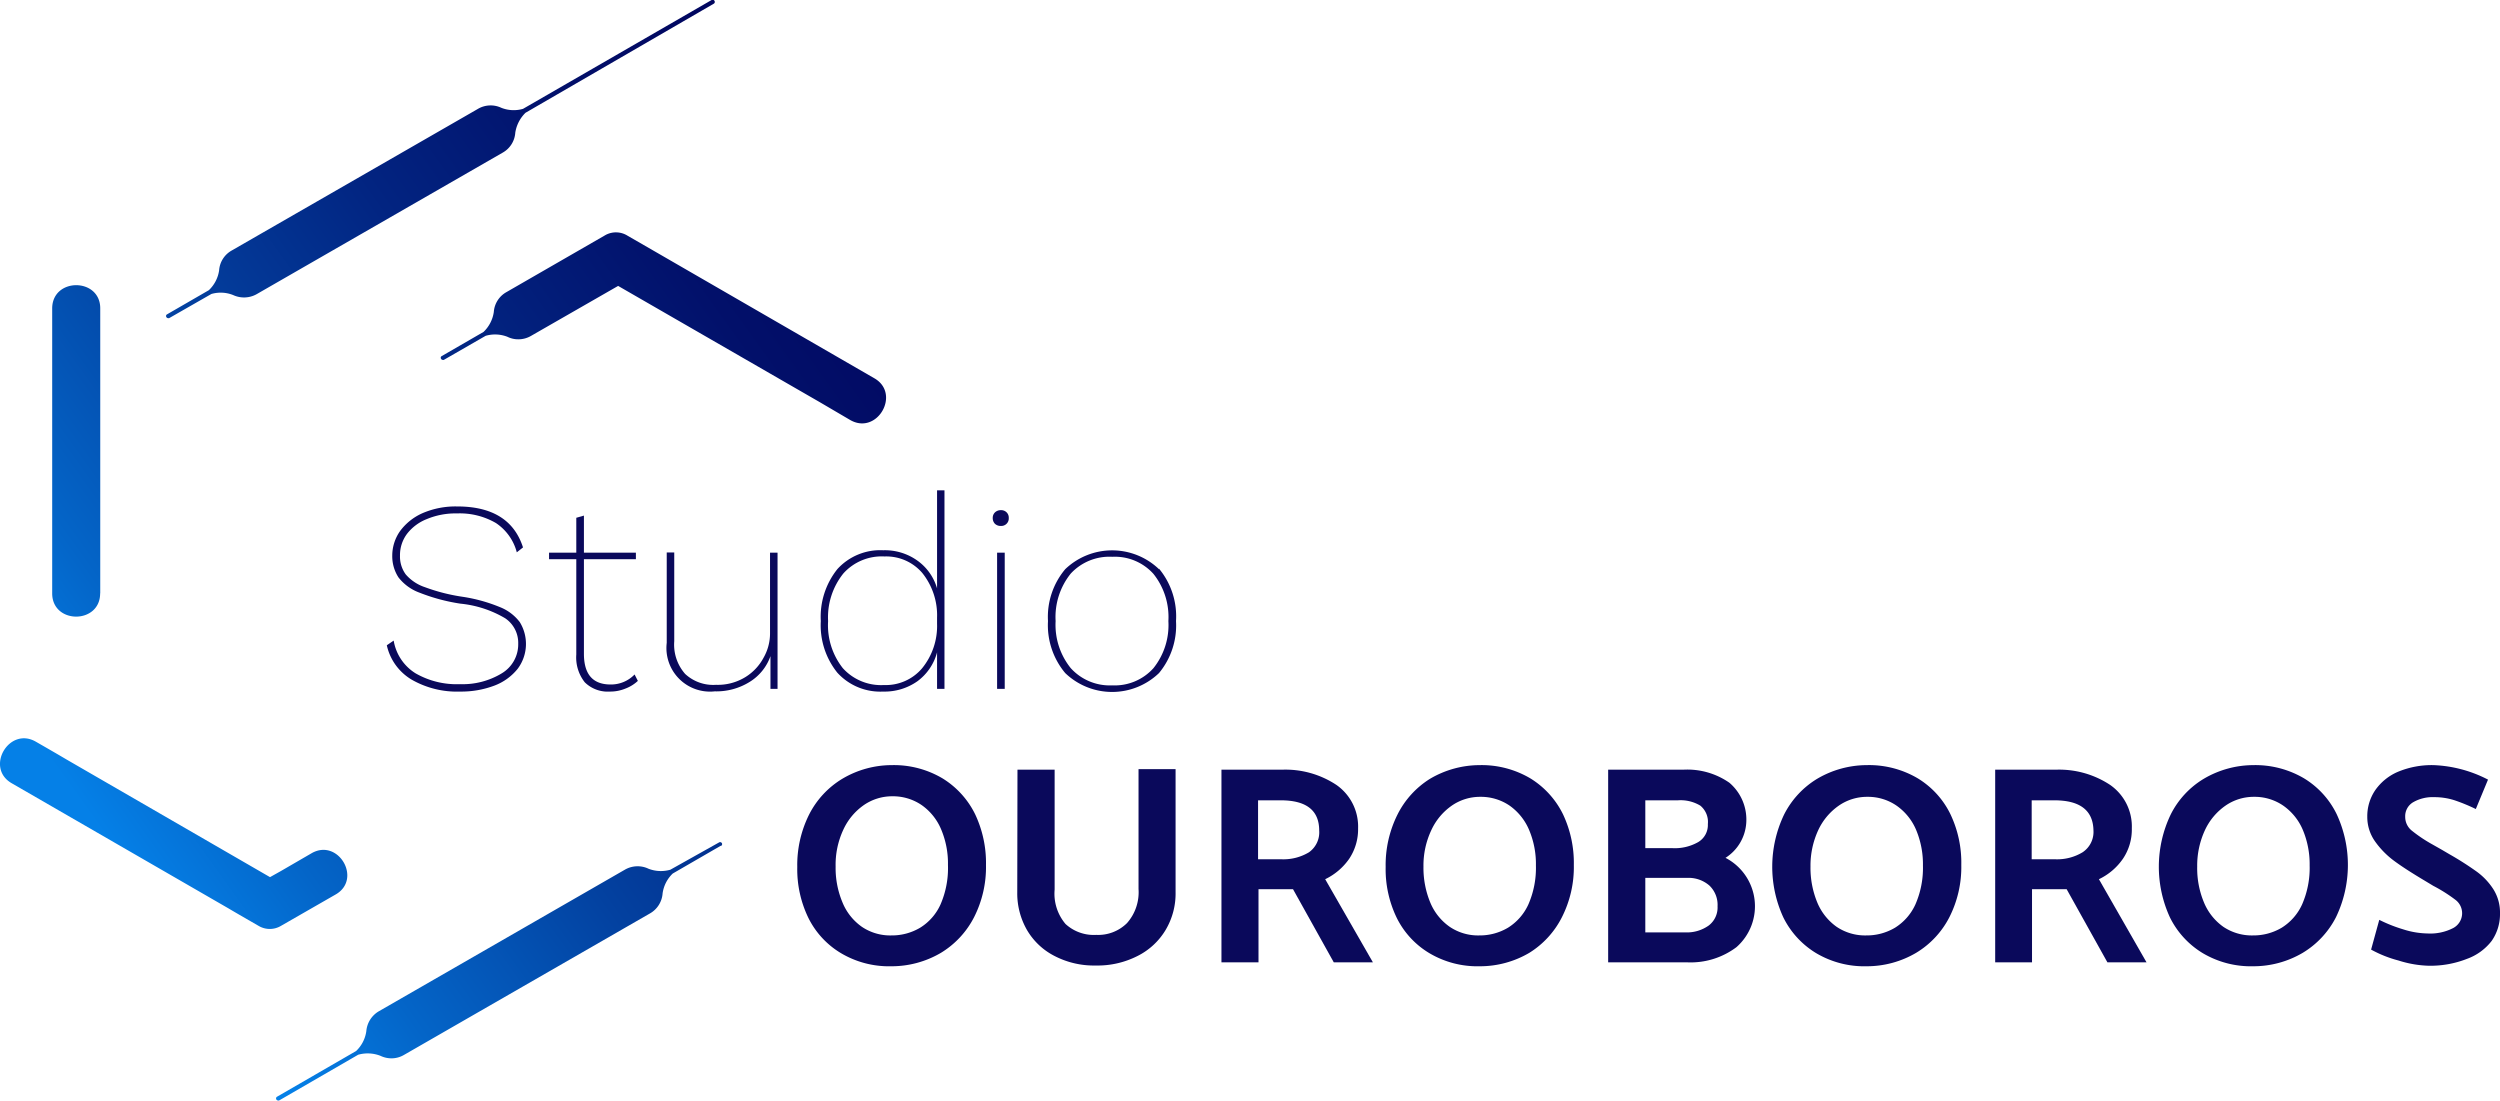
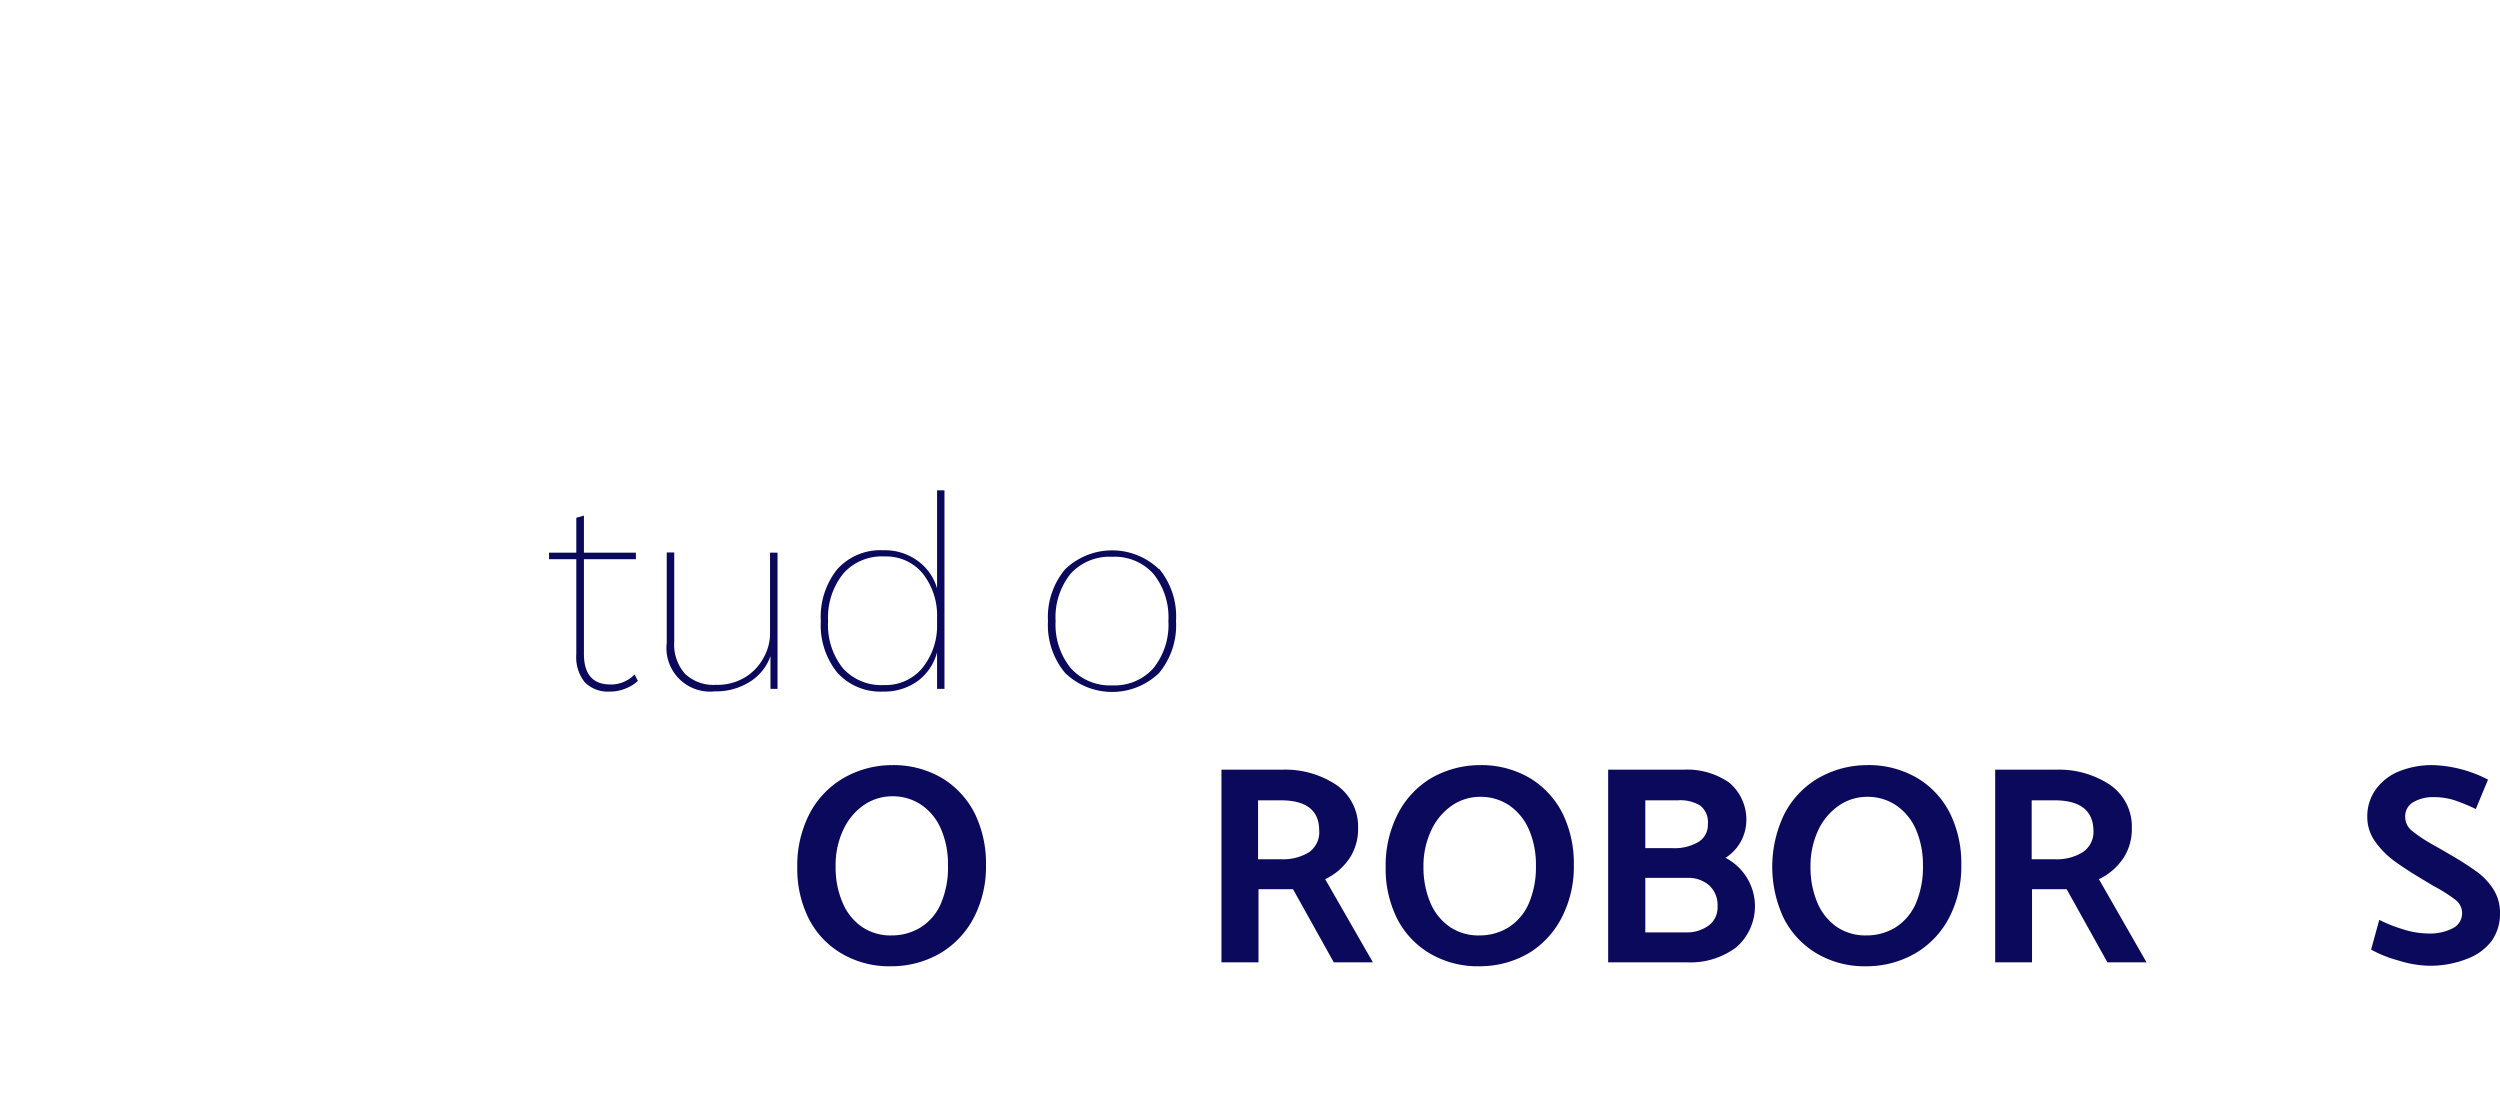
<svg xmlns="http://www.w3.org/2000/svg" viewBox="0 0 229.44 101.05">
  <defs>
    <style>.cls-1{fill:url(#linear-gradient);}.cls-2{fill:#0a095b;}</style>
    <linearGradient id="linear-gradient" x1="7.24" y1="73.45" x2="95.98" y2="9.74" gradientUnits="userSpaceOnUse">
      <stop offset="0" stop-color="#0580e7" />
      <stop offset="0.12" stop-color="#0465c8" />
      <stop offset="0.31" stop-color="#0341a0" />
      <stop offset="0.5" stop-color="#022481" />
      <stop offset="0.68" stop-color="#02106a" />
      <stop offset="0.85" stop-color="#01045d" />
      <stop offset="1" stop-color="#010058" />
    </linearGradient>
  </defs>
  <g id="Calque_2" data-name="Calque 2">
    <g id="Layer_1" data-name="Layer 1">
-       <path class="cls-1" d="M9.2,54.46V28.3c0-2.83-4.4-2.84-4.41,0V54.46c0,2.84,4.4,2.84,4.4,0ZM65.49.35l-17.26,10a3.24,3.24,0,0,0-.94,1.83A2.27,2.27,0,0,1,46.15,14L23.55,27a2.37,2.37,0,0,1-2.15.08,3.08,3.08,0,0,0-2-.1L15.52,29.2a.16.16,0,0,1-.09,0,.18.18,0,0,1-.16-.1.17.17,0,0,1,.06-.25l3.84-2.22a3.12,3.12,0,0,0,.94-1.82A2.27,2.27,0,0,1,21.25,23l22.6-13A2.3,2.3,0,0,1,46,9.89a3.08,3.08,0,0,0,2,.1L65.31,0a.17.17,0,0,1,.25.06A.19.19,0,0,1,65.49.35Zm.64,77.28-4.39,2.54A3.11,3.11,0,0,0,60.81,82a2.3,2.3,0,0,1-1.14,1.82l-22.6,13a2.26,2.26,0,0,1-1.15.31,2.32,2.32,0,0,1-1-.23,3.21,3.21,0,0,0-2.05-.1L25.61,101a.16.16,0,0,1-.09,0,.19.19,0,0,1-.16-.1.18.18,0,0,1,.07-.25l7.25-4.19a3.09,3.09,0,0,0,.94-1.83,2.34,2.34,0,0,1,1.15-1.82l22.59-13a2.33,2.33,0,0,1,2.16-.08,3.14,3.14,0,0,0,2,.09L66,77.31a.18.18,0,1,1,.18.32Zm-37.54.68-2.81,1.63-1,.56L6.1,69.7c-.93-.55-1.87-1.09-2.81-1.63-2.46-1.42-4.68,2.39-2.22,3.81L20.92,83.34c.93.55,1.87,1.09,2.81,1.63a2,2,0,0,0,2.06,0h0l0,0,5-2.87C33.27,80.7,31.05,76.89,28.59,78.31ZM80.25,34.72,60.4,23.25l-2.81-1.62a2,2,0,0,0-2-.07l-9.13,5.26a2.27,2.27,0,0,0-1.14,1.81,3.15,3.15,0,0,1-.94,1.83l-3.84,2.22a.17.17,0,0,0-.06.25.18.18,0,0,0,.16.1.16.16,0,0,0,.09,0l3.84-2.21a3.11,3.11,0,0,1,2,.09,2.22,2.22,0,0,0,1,.23,2.29,2.29,0,0,0,1.16-.31l8-4.59L75.22,36.9,78,38.53C80.49,40,82.71,36.14,80.25,34.72Z" />
-       <path class="cls-2" d="M48,50.24l-.57.45A4.64,4.64,0,0,0,45.51,48a6.6,6.6,0,0,0-3.57-.88,6.81,6.81,0,0,0-2.77.52A4.26,4.26,0,0,0,37.35,49a3.26,3.26,0,0,0-.64,2,2.77,2.77,0,0,0,.53,1.72A4,4,0,0,0,39,53.89a17,17,0,0,0,3.45.88,14.65,14.65,0,0,1,3.41.94,4.25,4.25,0,0,1,1.84,1.38,3.81,3.81,0,0,1-.19,4.29,5,5,0,0,1-2.13,1.54,8.59,8.59,0,0,1-3.15.55,8.35,8.35,0,0,1-4.44-1.09,4.89,4.89,0,0,1-2.29-3.16l.63-.43a4.38,4.38,0,0,0,2,3,7.58,7.58,0,0,0,4.1,1,6.91,6.91,0,0,0,3.83-1,3.1,3.1,0,0,0,1.5-2.72,2.72,2.72,0,0,0-1.2-2.33,10,10,0,0,0-4.11-1.34,17.12,17.12,0,0,1-3.73-1,4.33,4.33,0,0,1-1.95-1.41A3.56,3.56,0,0,1,36,51a3.92,3.92,0,0,1,.71-2.25,5.13,5.13,0,0,1,2.06-1.65,7.61,7.61,0,0,1,3.16-.62Q46.79,46.47,48,50.24Z" />
      <path class="cls-2" d="M58.54,62.49a3.44,3.44,0,0,1-1.13.7,3.67,3.67,0,0,1-1.45.28,3,3,0,0,1-2.29-.85,3.67,3.67,0,0,1-.78-2.55V51.32h-2.5v-.6h2.5v-3.2l.7-.2v3.4h4.77v.6H53.59V60c0,1.88.81,2.82,2.45,2.82a3,3,0,0,0,2.2-.92Z" />
      <path class="cls-2" d="M71.36,50.72v12.5h-.65l0-3a4.55,4.55,0,0,1-1.89,2.35,5.78,5.78,0,0,1-3.22.88A4,4,0,0,1,61.19,59v-8.3h.69v8.15a4.06,4.06,0,0,0,1,3,3.78,3.78,0,0,0,2.84,1,4.84,4.84,0,0,0,2.69-.71,4.67,4.67,0,0,0,1.68-1.8,4.49,4.49,0,0,0,.58-2.16V50.72Z" />
      <path class="cls-2" d="M86.68,45V63.22H86l0-3.35a4.83,4.83,0,0,1-1.8,2.65,5.23,5.23,0,0,1-3.15.95,5.33,5.33,0,0,1-4.2-1.73A6.94,6.94,0,0,1,75.33,57a7,7,0,0,1,1.53-4.78,5.32,5.32,0,0,1,4.2-1.72,5.13,5.13,0,0,1,3.12.94A4.75,4.75,0,0,1,86,54V45ZM84.62,61.34A6.15,6.15,0,0,0,86,57.24v-.55a6.21,6.21,0,0,0-1.36-4.11,4.35,4.35,0,0,0-3.46-1.51,4.73,4.73,0,0,0-3.78,1.56A6.43,6.43,0,0,0,76,57a6.35,6.35,0,0,0,1.35,4.32,4.73,4.73,0,0,0,3.78,1.55A4.37,4.37,0,0,0,84.62,61.34Z" />
-       <path class="cls-2" d="M91.31,48.07a.74.74,0,0,1-.2-.53.69.69,0,0,1,.21-.52.77.77,0,0,1,.54-.2.7.7,0,0,1,.52.2.68.68,0,0,1,.2.52.69.69,0,0,1-.72.73A.76.76,0,0,1,91.31,48.07Zm.9,15.15h-.7V50.72h.7Z" />
      <path class="cls-2" d="M106.37,52.19A6.86,6.86,0,0,1,107.93,57a6.85,6.85,0,0,1-1.56,4.77,6.21,6.21,0,0,1-8.61,0A6.84,6.84,0,0,1,96.18,57a6.8,6.8,0,0,1,1.58-4.76,6.22,6.22,0,0,1,8.61,0Zm-8.1.45A6.36,6.36,0,0,0,96.88,57a6.33,6.33,0,0,0,1.39,4.32,4.83,4.83,0,0,0,3.81,1.58,4.77,4.77,0,0,0,3.78-1.58A6.33,6.33,0,0,0,107.23,57a6.35,6.35,0,0,0-1.37-4.33,4.76,4.76,0,0,0-3.78-1.57A4.83,4.83,0,0,0,98.27,52.64Z" />
      <path class="cls-2" d="M81.84,70.22a8.75,8.75,0,0,1,4.65,1.21,8,8,0,0,1,3,3.29,10.45,10.45,0,0,1,1,4.66,10.16,10.16,0,0,1-1.09,4.79,8.18,8.18,0,0,1-3.05,3.28,8.92,8.92,0,0,1-4.54,1.23,8.63,8.63,0,0,1-4.64-1.21,7.8,7.8,0,0,1-3-3.27,10.24,10.24,0,0,1-1-4.64,10.36,10.36,0,0,1,1.08-4.79,8.12,8.12,0,0,1,3.06-3.3A8.91,8.91,0,0,1,81.84,70.22Zm-5.15,9.31a8.15,8.15,0,0,0,.63,3.29,5.07,5.07,0,0,0,1.78,2.24,4.65,4.65,0,0,0,2.71.79,5.07,5.07,0,0,0,2.64-.71A4.84,4.84,0,0,0,86.32,83,8.36,8.36,0,0,0,87,79.38a8,8,0,0,0-.62-3.25,5.14,5.14,0,0,0-1.79-2.24,4.66,4.66,0,0,0-2.71-.81,4.57,4.57,0,0,0-2.59.8,5.59,5.59,0,0,0-1.89,2.26A7.61,7.61,0,0,0,76.69,79.53Z" />
-       <path class="cls-2" d="M93.38,70.64h3.41v11a4.3,4.3,0,0,0,1,3.16,3.83,3.83,0,0,0,2.82,1,3.75,3.75,0,0,0,2.82-1.08,4.27,4.27,0,0,0,1.06-3.13v-11h3.4V81.9a6.53,6.53,0,0,1-.91,3.44,6.26,6.26,0,0,1-2.57,2.39,8.07,8.07,0,0,1-3.85.88,7.83,7.83,0,0,1-3.79-.88,6.17,6.17,0,0,1-2.53-2.4,6.74,6.74,0,0,1-.88-3.43Z" />
      <path class="cls-2" d="M112.1,88.32V70.64h5.54a8.47,8.47,0,0,1,5,1.39,4.66,4.66,0,0,1,2,4,4.87,4.87,0,0,1-.82,2.79,5.66,5.66,0,0,1-2.2,1.87L126,88.32h-3.59l-3.74-6.71h-3.17v6.71Zm5.44-14.87h-2.08v5.41h2.13a4.55,4.55,0,0,0,2.54-.64,2.24,2.24,0,0,0,.94-2Q121.07,73.45,117.54,73.45Z" />
      <path class="cls-2" d="M135.79,70.22a8.78,8.78,0,0,1,4.65,1.21,8,8,0,0,1,3,3.29,10.45,10.45,0,0,1,1,4.66,10.16,10.16,0,0,1-1.09,4.79,8.18,8.18,0,0,1-3,3.28,8.92,8.92,0,0,1-4.54,1.23,8.63,8.63,0,0,1-4.64-1.21,7.8,7.8,0,0,1-3-3.27,10.24,10.24,0,0,1-1-4.64,10.36,10.36,0,0,1,1.08-4.79,8.17,8.17,0,0,1,3-3.3A9,9,0,0,1,135.79,70.22Zm-5.15,9.31a8.32,8.32,0,0,0,.62,3.29,5.08,5.08,0,0,0,1.79,2.24,4.65,4.65,0,0,0,2.71.79,5.07,5.07,0,0,0,2.64-.71A4.9,4.9,0,0,0,140.27,83a8.36,8.36,0,0,0,.69-3.57,8,8,0,0,0-.62-3.25,5.21,5.21,0,0,0-1.79-2.24,4.68,4.68,0,0,0-2.71-.81,4.55,4.55,0,0,0-2.59.8,5.59,5.59,0,0,0-1.89,2.26A7.61,7.61,0,0,0,130.64,79.53Z" />
      <path class="cls-2" d="M154.85,88.32h-7.26V70.64h6.87a6.75,6.75,0,0,1,4.26,1.2,4.44,4.44,0,0,1,1.54,3.74,4.12,4.12,0,0,1-1.9,3.15,5,5,0,0,1,1,8.2A7,7,0,0,1,154.85,88.32ZM154,73.45h-3v4.39h2.49a4.33,4.33,0,0,0,2.37-.56,1.82,1.82,0,0,0,.88-1.65,1.93,1.93,0,0,0-.69-1.69A3.49,3.49,0,0,0,154,73.45Zm.86,7.12H151v5h3.64a3.45,3.45,0,0,0,2.18-.63,2.08,2.08,0,0,0,.81-1.76,2.45,2.45,0,0,0-.74-1.9A2.9,2.9,0,0,0,154.82,80.57Z" />
      <path class="cls-2" d="M171.31,70.22A8.8,8.8,0,0,1,176,71.43a7.87,7.87,0,0,1,3,3.29,10.32,10.32,0,0,1,1,4.66,10.16,10.16,0,0,1-1.09,4.79,8.14,8.14,0,0,1-3.06,3.28,8.91,8.91,0,0,1-4.53,1.23,8.66,8.66,0,0,1-4.65-1.21,7.93,7.93,0,0,1-3-3.27,11.11,11.11,0,0,1,.06-9.43,8.1,8.1,0,0,1,3.05-3.3A9,9,0,0,1,171.31,70.22Zm-5.15,9.31a8.32,8.32,0,0,0,.62,3.29,5.14,5.14,0,0,0,1.78,2.24,4.68,4.68,0,0,0,2.72.79,5.07,5.07,0,0,0,2.64-.71A4.9,4.9,0,0,0,175.79,83a8.36,8.36,0,0,0,.69-3.57,8.12,8.12,0,0,0-.62-3.25,5.16,5.16,0,0,0-1.8-2.24,4.63,4.63,0,0,0-2.7-.81,4.55,4.55,0,0,0-2.59.8,5.61,5.61,0,0,0-1.9,2.26A7.75,7.75,0,0,0,166.16,79.53Z" />
      <path class="cls-2" d="M183.11,88.32V70.64h5.54a8.49,8.49,0,0,1,5,1.39,4.65,4.65,0,0,1,2,4,4.8,4.8,0,0,1-.82,2.79,5.59,5.59,0,0,1-2.2,1.87L197,88.32h-3.59l-3.74-6.71h-3.18v6.71Zm5.43-14.87h-2.08v5.41h2.14a4.51,4.51,0,0,0,2.53-.64,2.24,2.24,0,0,0,1-2Q192.08,73.45,188.54,73.45Z" />
-       <path class="cls-2" d="M206.8,70.22a8.8,8.8,0,0,1,4.65,1.21,7.87,7.87,0,0,1,3,3.29,11.06,11.06,0,0,1-.06,9.45,8.14,8.14,0,0,1-3.06,3.28,8.91,8.91,0,0,1-4.53,1.23,8.66,8.66,0,0,1-4.65-1.21,7.93,7.93,0,0,1-3-3.27,11.11,11.11,0,0,1,.06-9.43,8,8,0,0,1,3.05-3.3A9,9,0,0,1,206.8,70.22Zm-5.15,9.31a8.15,8.15,0,0,0,.62,3.29,5.14,5.14,0,0,0,1.78,2.24,4.68,4.68,0,0,0,2.72.79,5.07,5.07,0,0,0,2.64-.71A4.9,4.9,0,0,0,211.28,83a8.36,8.36,0,0,0,.69-3.57,8.12,8.12,0,0,0-.62-3.25,5.16,5.16,0,0,0-1.8-2.24,4.63,4.63,0,0,0-2.7-.81,4.55,4.55,0,0,0-2.59.8,5.61,5.61,0,0,0-1.9,2.26A7.75,7.75,0,0,0,201.65,79.53Z" />
      <path class="cls-2" d="M217.61,87.15l.75-2.73a13.5,13.5,0,0,0,2.19.87,7.67,7.67,0,0,0,2.24.38,4.58,4.58,0,0,0,2.36-.5,1.54,1.54,0,0,0,.17-2.61,14.13,14.13,0,0,0-2-1.26l-.78-.47c-1.16-.69-2.09-1.29-2.77-1.79A7.87,7.87,0,0,1,218,77.26a3.87,3.87,0,0,1-.74-2.3,4.25,4.25,0,0,1,.73-2.44,4.87,4.87,0,0,1,2.09-1.69,8.07,8.07,0,0,1,3.26-.61,11.8,11.8,0,0,1,5,1.33l-1.12,2.7a16.42,16.42,0,0,0-1.94-.8,6,6,0,0,0-1.89-.29,3.56,3.56,0,0,0-1.91.46,1.48,1.48,0,0,0-.74,1.34,1.61,1.61,0,0,0,.59,1.26,13.32,13.32,0,0,0,1.91,1.28l.83.47.75.44A28.31,28.31,0,0,1,227.31,80a6,6,0,0,1,1.52,1.61,4,4,0,0,1,.61,2.23,4.29,4.29,0,0,1-.77,2.52A5,5,0,0,1,226.41,88a9.15,9.15,0,0,1-3.57.63,9.93,9.93,0,0,1-2.72-.48A10.88,10.88,0,0,1,217.61,87.15Z" />
    </g>
  </g>
</svg>